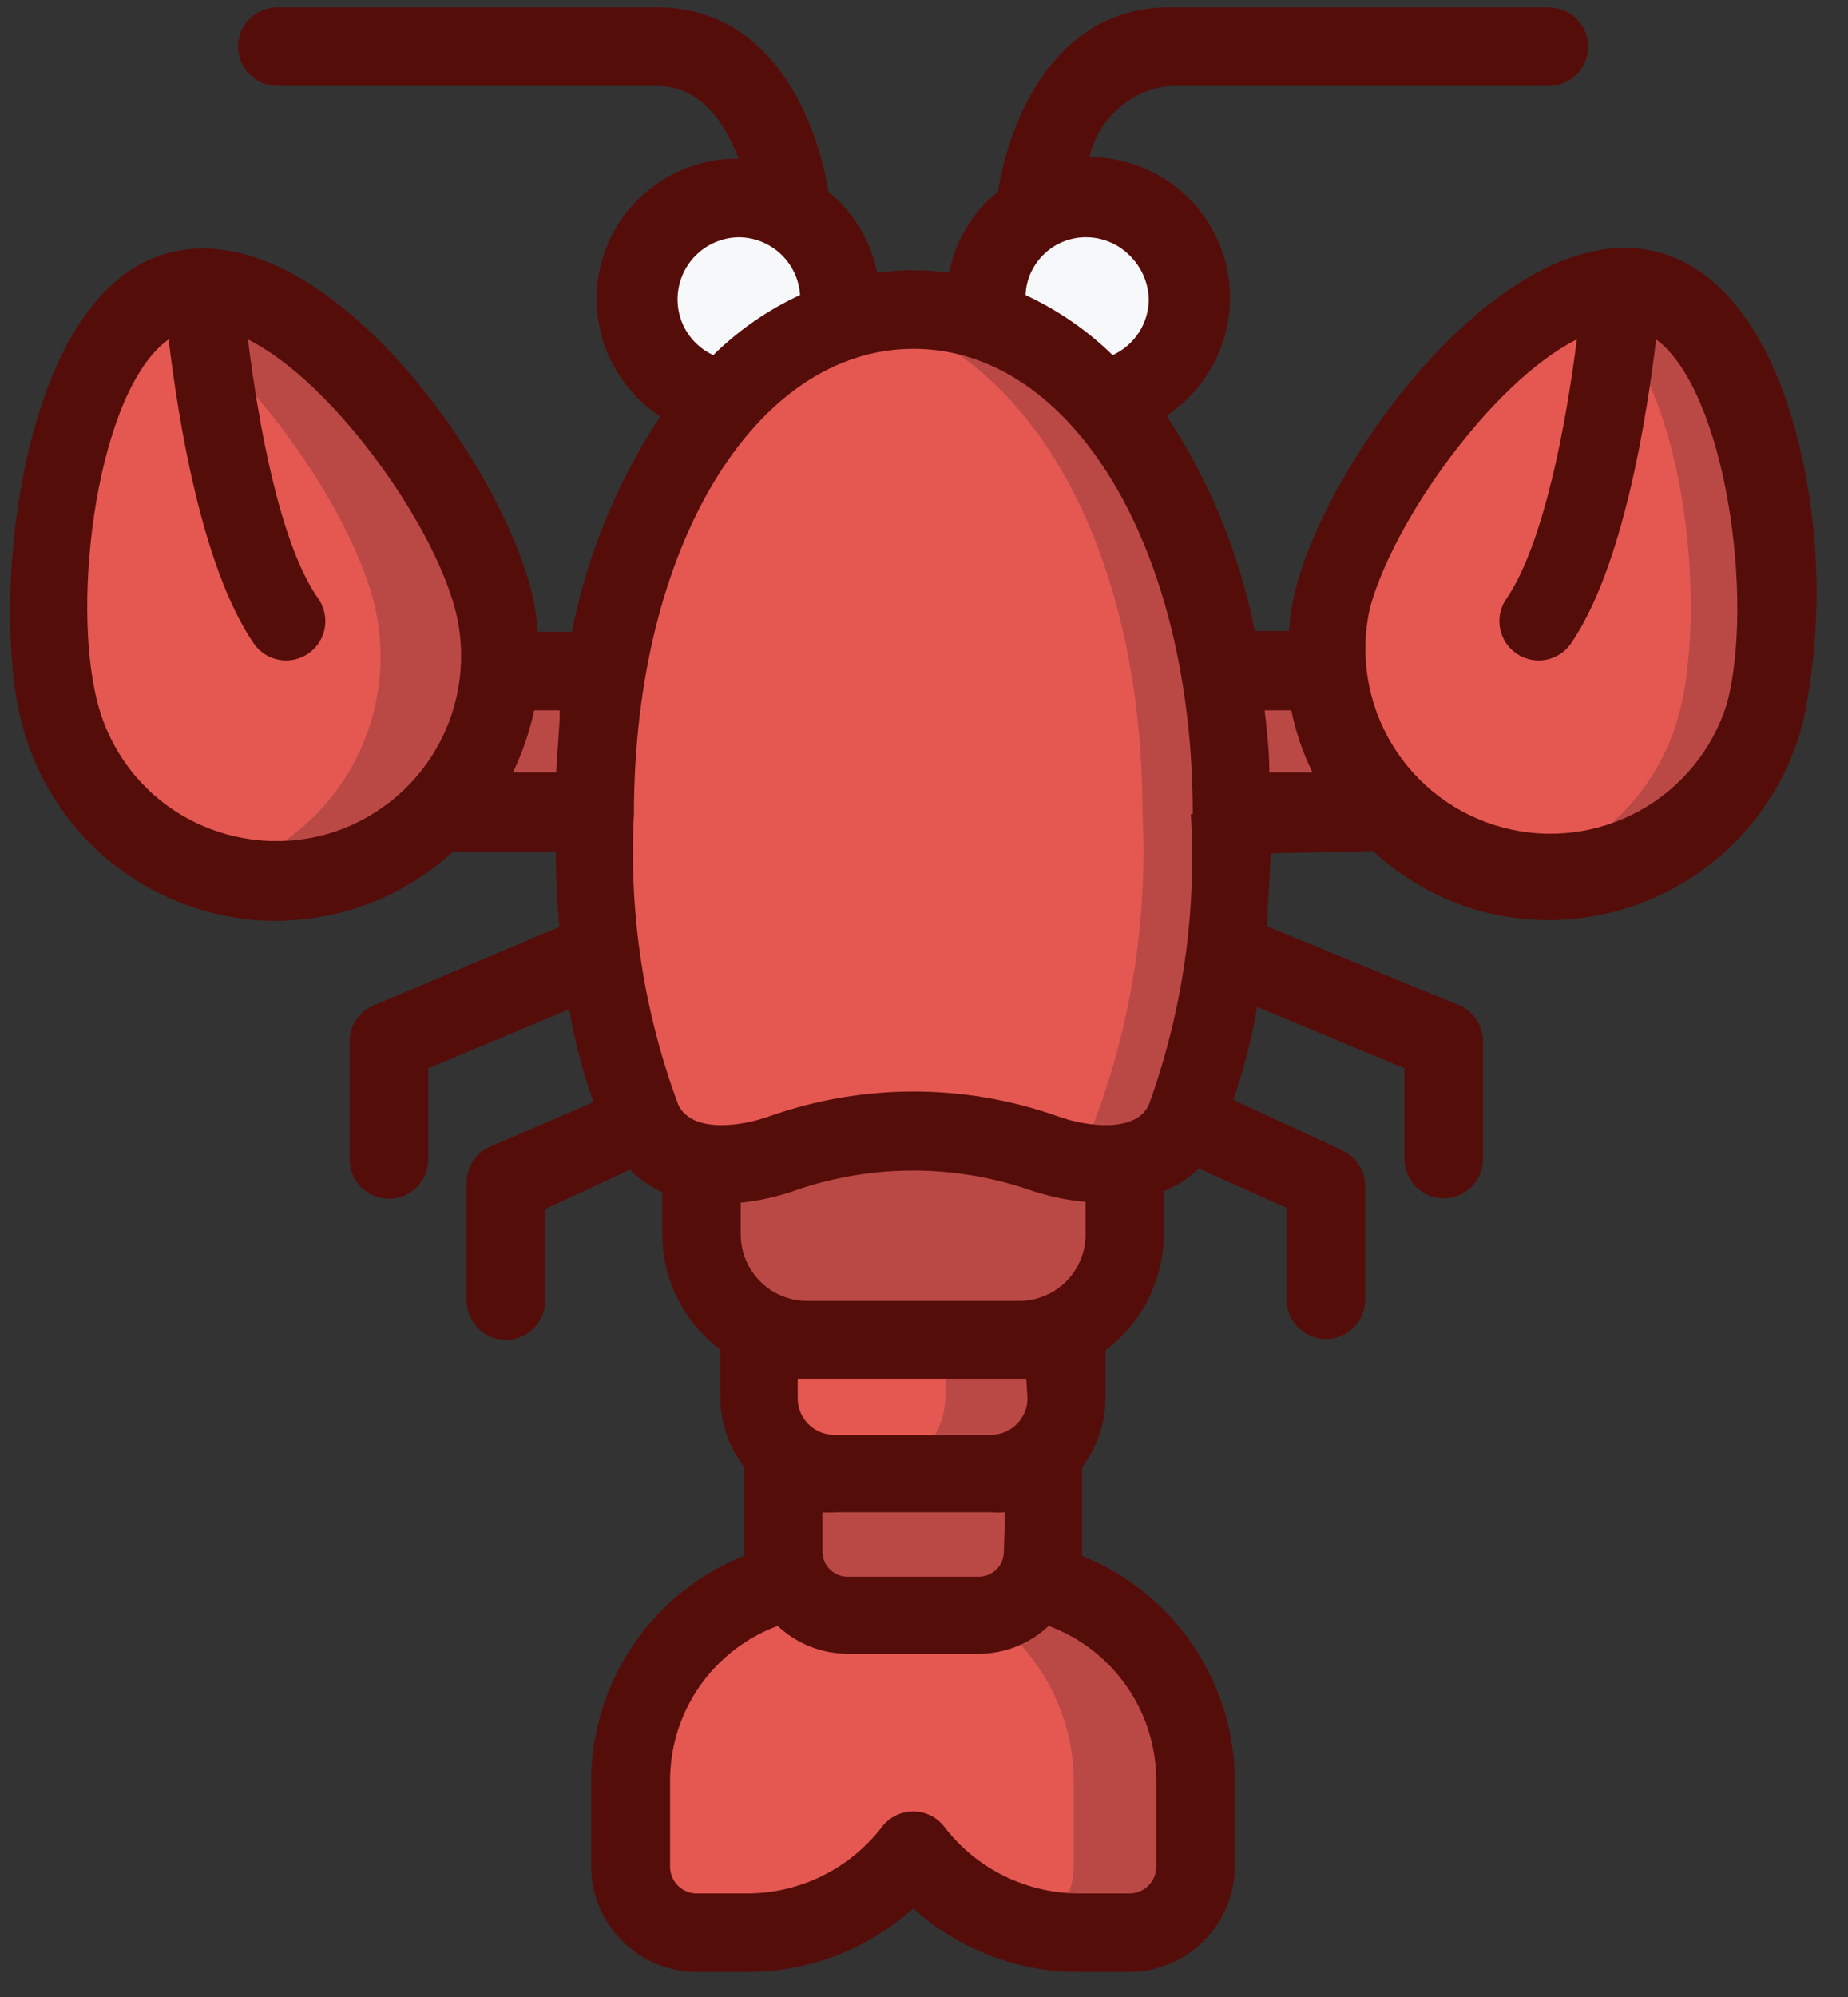
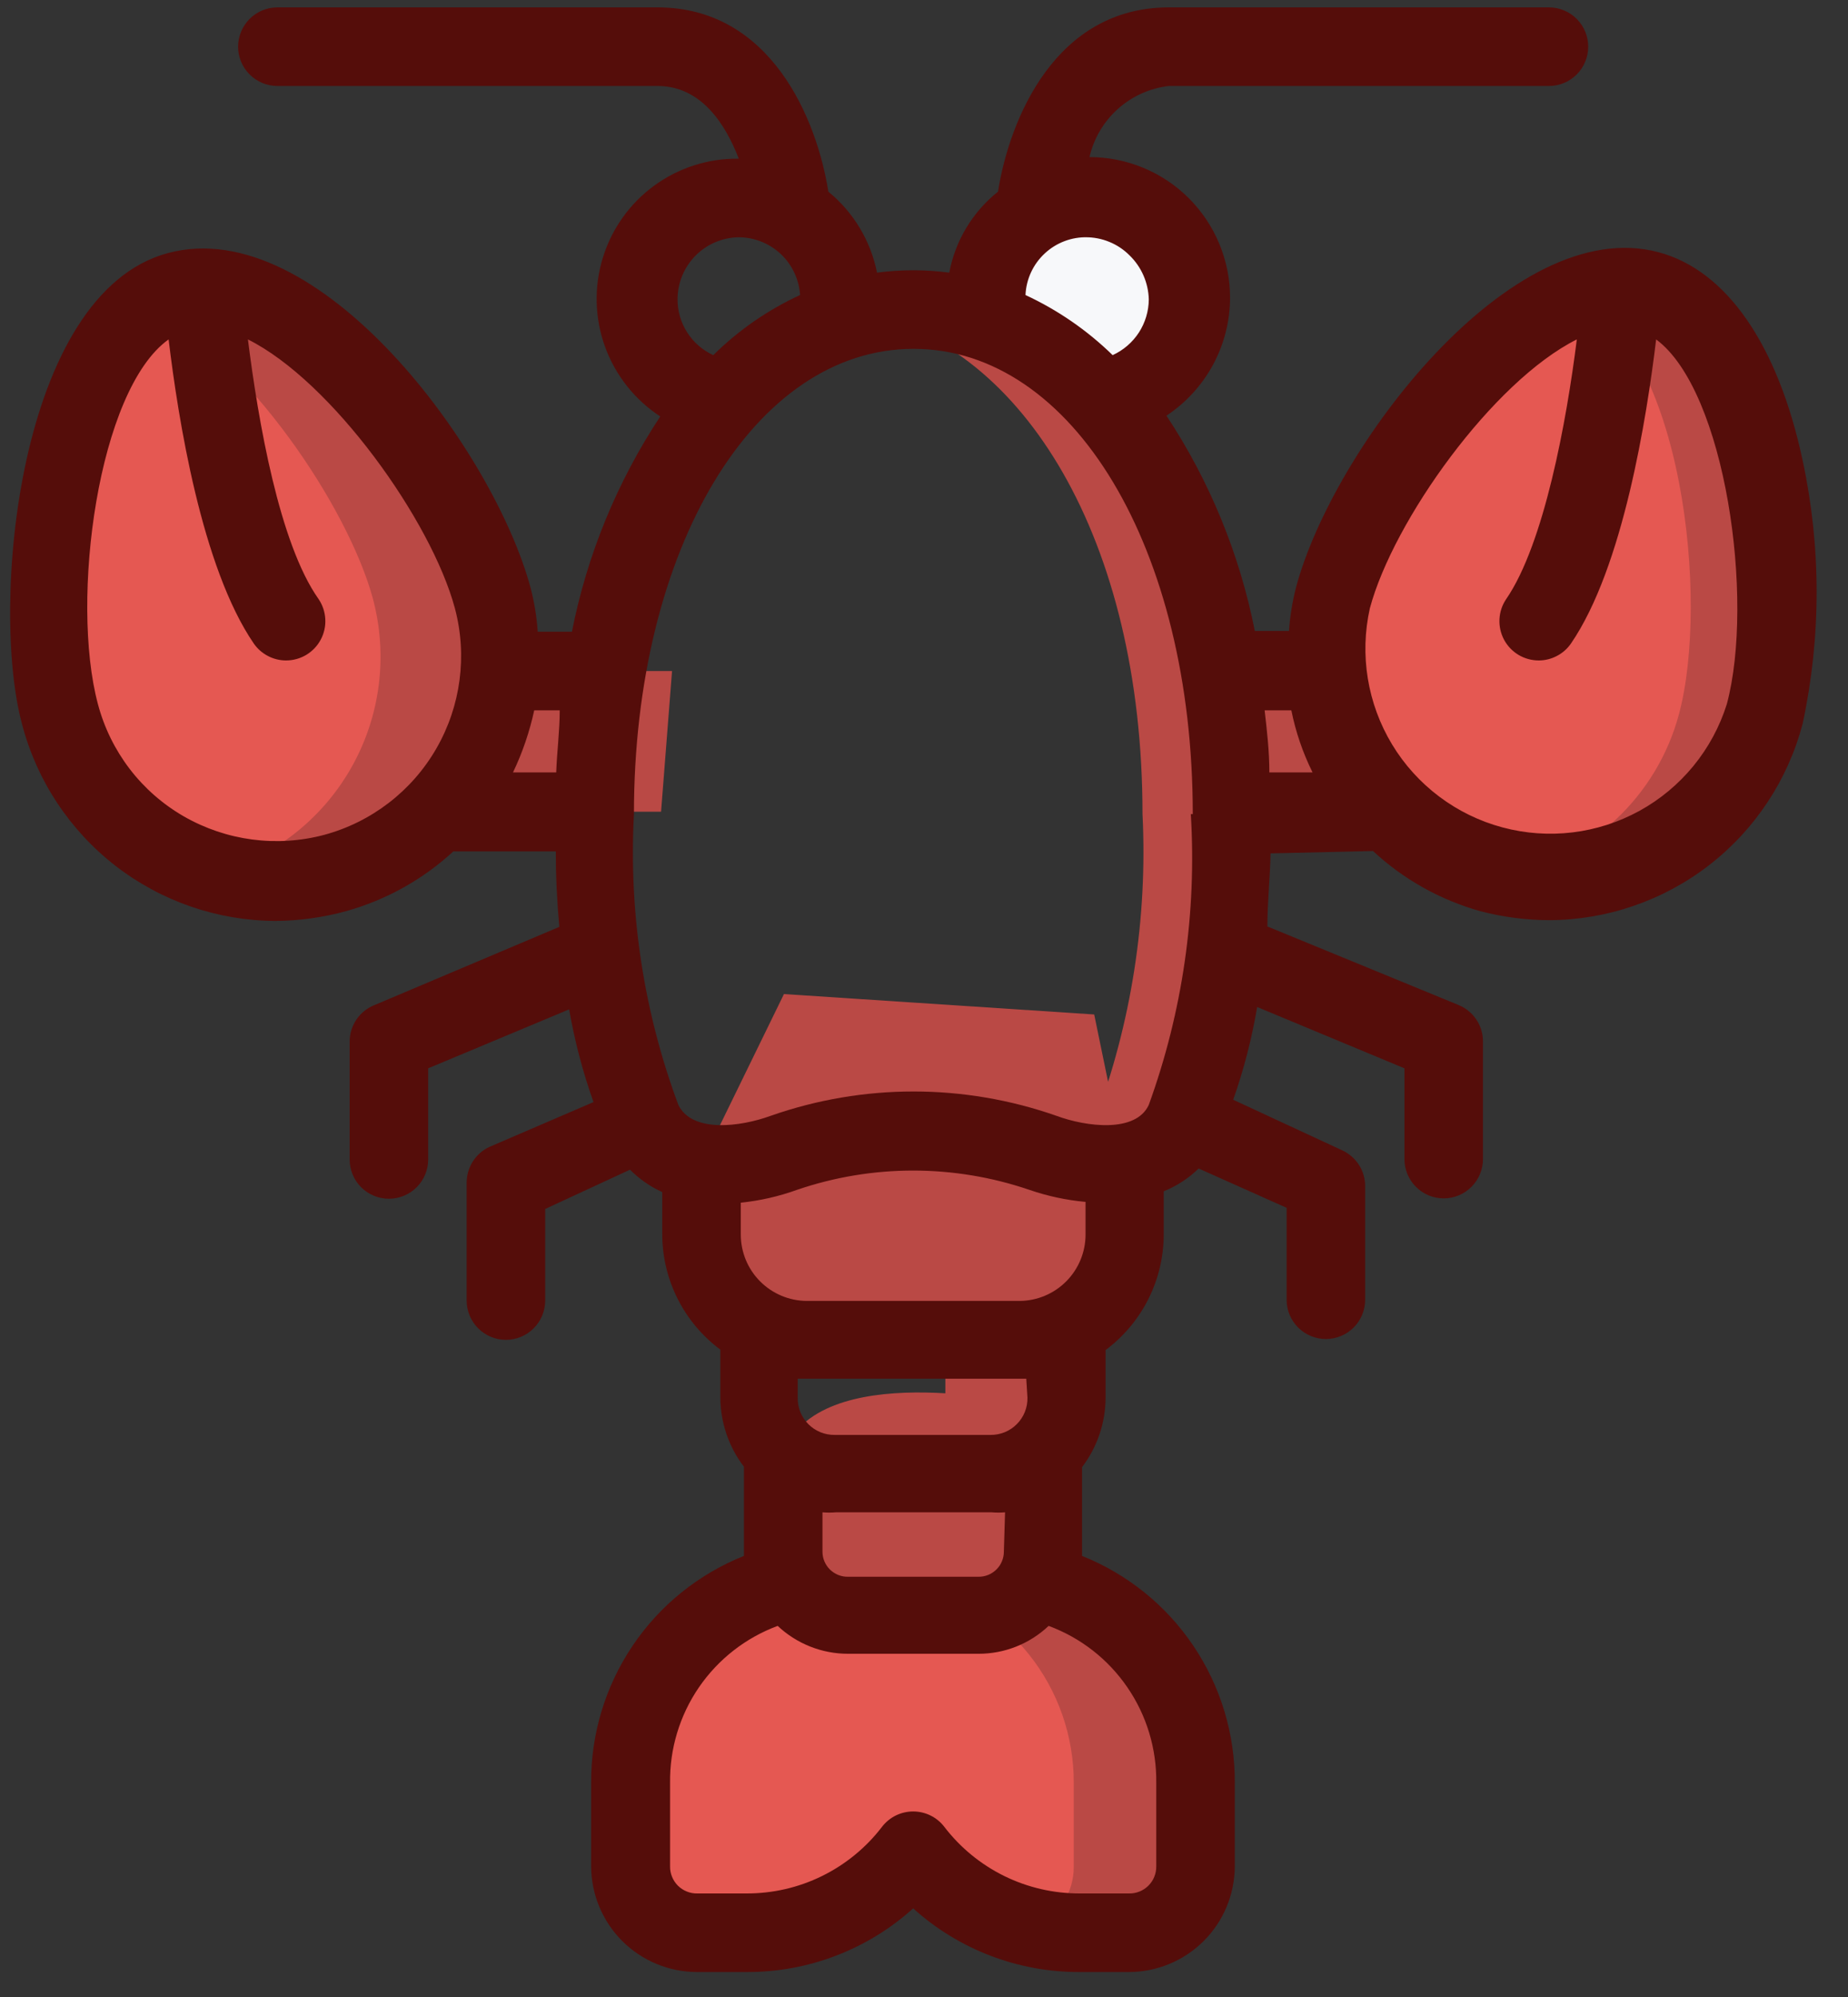
<svg xmlns="http://www.w3.org/2000/svg" width="50" height="54" viewBox="0 0 50 54" fill="none">
  <rect x="0" y="0" width="50" height="54" fill="#333333" stroke="none" />
  <path d="M32.463 21.949H39.901L37.34 18.145H32.144L32.463 21.949Z" fill="#BA4945" />
  <path d="M18.183 18.145H12.042L10.352 21.949H17.886L18.183 18.145Z" fill="#BA4945" />
-   <path d="M29.775 10.825C30.298 10.758 30.79 10.541 31.193 10.201C31.596 9.861 31.892 9.412 32.046 8.908C32.2 8.404 32.205 7.866 32.062 7.359C31.918 6.851 31.631 6.396 31.235 6.048C30.839 5.7 30.351 5.473 29.83 5.395C29.309 5.317 28.776 5.391 28.296 5.608C27.815 5.826 27.408 6.176 27.122 6.619C26.836 7.062 26.683 7.578 26.683 8.105C26.682 8.32 26.707 8.534 26.758 8.743L29.775 10.825Z" fill="#F7F8FA" />
-   <path d="M22.656 8.7C22.707 8.492 22.732 8.277 22.731 8.063C22.722 7.537 22.563 7.026 22.272 6.588C21.981 6.151 21.571 5.806 21.09 5.596C20.608 5.385 20.077 5.317 19.558 5.399C19.039 5.482 18.555 5.712 18.163 6.062C17.772 6.412 17.489 6.868 17.348 7.374C17.208 7.88 17.216 8.416 17.371 8.918C17.527 9.419 17.823 9.866 18.225 10.204C18.627 10.542 19.118 10.758 19.639 10.825L22.656 8.7Z" fill="#F7F8FA" />
+   <path d="M29.775 10.825C30.298 10.758 30.79 10.541 31.193 10.201C31.596 9.861 31.892 9.412 32.046 8.908C32.2 8.404 32.205 7.866 32.062 7.359C31.918 6.851 31.631 6.396 31.235 6.048C30.839 5.7 30.351 5.473 29.83 5.395C27.815 5.826 27.408 6.176 27.122 6.619C26.836 7.062 26.683 7.578 26.683 8.105C26.682 8.32 26.707 8.534 26.758 8.743L29.775 10.825Z" fill="#F7F8FA" />
  <path d="M21.402 42.785C20.171 43.063 19.07 43.752 18.282 44.739C17.494 45.725 17.066 46.951 17.067 48.214V50.467C17.066 50.703 17.111 50.937 17.201 51.156C17.291 51.374 17.423 51.573 17.59 51.74C17.757 51.907 17.956 52.039 18.174 52.129C18.393 52.218 18.627 52.264 18.863 52.262H20.191C21.065 52.265 21.928 52.065 22.711 51.678C23.495 51.29 24.178 50.727 24.707 50.031C25.236 50.727 25.919 51.29 26.702 51.678C27.486 52.065 28.349 52.265 29.223 52.262H30.551C30.787 52.264 31.021 52.218 31.239 52.129C31.458 52.039 31.656 51.907 31.823 51.74C31.991 51.573 32.123 51.374 32.212 51.156C32.302 50.937 32.348 50.703 32.346 50.467V48.214C32.348 46.951 31.92 45.725 31.132 44.739C30.344 43.752 29.243 43.063 28.011 42.785L24.824 41.17L21.402 42.785Z" fill="#E55852" />
  <path d="M21.19 39.301V41.957C21.19 42.187 21.235 42.414 21.324 42.626C21.412 42.838 21.541 43.031 21.704 43.193C21.867 43.355 22.06 43.483 22.273 43.57C22.486 43.657 22.713 43.701 22.943 43.699H26.471C26.7 43.701 26.928 43.657 27.141 43.57C27.353 43.483 27.547 43.355 27.71 43.193C27.873 43.031 28.002 42.838 28.09 42.626C28.178 42.414 28.224 42.187 28.224 41.957V39.301L27.639 37.951C27.639 37.951 22.125 36.708 21.19 39.301Z" fill="#BA4945" />
-   <path d="M20.552 35.932V37.792C20.55 38.335 20.761 38.857 21.141 39.245C21.521 39.633 22.039 39.855 22.582 39.864H26.832C27.103 39.864 27.372 39.81 27.623 39.706C27.874 39.602 28.102 39.449 28.293 39.256C28.485 39.064 28.636 38.835 28.739 38.584C28.842 38.333 28.895 38.063 28.893 37.792V35.932C28.893 35.932 27.395 33.297 27.119 33.329C26.843 33.361 20.552 35.932 20.552 35.932Z" fill="#E55852" />
  <path d="M18.98 31.449V33.382C18.979 33.757 19.051 34.129 19.194 34.475C19.336 34.822 19.546 35.137 19.81 35.403C20.075 35.668 20.389 35.879 20.735 36.023C21.081 36.166 21.453 36.24 21.828 36.24H27.586C27.961 36.24 28.332 36.166 28.678 36.023C29.025 35.879 29.339 35.668 29.604 35.403C29.868 35.137 30.078 34.822 30.22 34.475C30.363 34.129 30.435 33.757 30.434 33.382V31.449L29.605 27.432L21.211 26.88L18.98 31.449Z" fill="#BA4945" />
-   <path d="M24.707 8.371C19.936 8.371 16.079 13.832 16.079 22.014C16.079 24.447 16.175 27.698 17.376 30.312C18.003 31.682 19.798 31.693 21.211 31.172C23.474 30.379 25.94 30.379 28.203 31.172C29.616 31.693 31.39 31.682 32.038 30.312C33.239 27.698 33.334 24.447 33.334 22.014C33.334 13.832 29.477 8.371 24.707 8.371Z" fill="#E55852" />
  <path d="M43.928 7.775C40.74 7.775 36.851 13.088 36.044 16.18C35.707 17.703 35.971 19.297 36.781 20.63C37.59 21.963 38.882 22.932 40.389 23.336C41.895 23.74 43.499 23.547 44.867 22.798C46.235 22.049 47.261 20.801 47.731 19.314C48.592 16.127 47.731 8.689 44.544 7.86C44.342 7.811 44.135 7.782 43.928 7.775Z" fill="#E55852" />
  <path d="M5.486 7.776C5.278 7.782 5.072 7.811 4.87 7.861C1.64 8.7 0.801 16.137 1.661 19.325C2.132 20.812 3.158 22.06 4.526 22.809C5.893 23.558 7.498 23.751 9.004 23.347C10.51 22.943 11.803 21.974 12.612 20.64C13.421 19.307 13.685 17.713 13.349 16.191C12.562 13.141 8.642 7.733 5.486 7.776Z" fill="#E55852" />
  <path d="M24.834 41.17L23.124 41.977L24.718 42.785C25.95 43.061 27.052 43.749 27.84 44.737C28.629 45.724 29.056 46.951 29.052 48.214V50.467C29.055 50.816 28.956 51.159 28.767 51.453C28.578 51.747 28.308 51.98 27.99 52.124C28.402 52.214 28.822 52.26 29.244 52.262H30.551C30.787 52.264 31.021 52.218 31.239 52.129C31.458 52.039 31.656 51.907 31.823 51.74C31.991 51.573 32.123 51.374 32.212 51.156C32.302 50.937 32.348 50.703 32.346 50.467V48.214C32.348 46.951 31.92 45.725 31.132 44.739C30.344 43.752 29.243 43.063 28.011 42.785L24.834 41.17Z" fill="#BA4945" />
  <path d="M27.087 33.329C26.981 33.329 25.833 33.797 24.579 34.307C25.058 35.051 25.578 35.932 25.578 35.932V37.792C25.565 38.337 25.342 38.856 24.956 39.242C24.571 39.628 24.052 39.85 23.506 39.864H26.832C27.103 39.864 27.372 39.81 27.623 39.706C27.874 39.602 28.102 39.449 28.293 39.256C28.485 39.064 28.636 38.835 28.739 38.584C28.842 38.333 28.895 38.063 28.893 37.792V35.932C28.893 35.932 27.363 33.297 27.087 33.329Z" fill="#BA4945" />
  <path d="M24.707 8.371C24.292 8.374 23.879 8.42 23.474 8.509C27.65 9.37 30.912 14.555 30.912 22.014C31.052 24.839 30.611 27.663 29.616 30.312C29.511 30.535 29.363 30.735 29.181 30.901C28.999 31.067 28.785 31.195 28.553 31.279C29.902 31.672 31.475 31.576 32.049 30.312C33.249 27.698 33.345 24.447 33.345 22.014C33.334 13.832 29.477 8.371 24.707 8.371Z" fill="#BA4945" />
  <path d="M43.928 7.775C43.49 7.78 43.058 7.866 42.653 8.03C45.521 9.412 46.254 16.233 45.426 19.314C45.132 20.408 44.537 21.397 43.709 22.169C42.88 22.941 41.852 23.465 40.74 23.681C42.243 23.976 43.802 23.691 45.103 22.883C46.405 22.075 47.351 20.803 47.752 19.325C48.613 16.137 47.752 8.7 44.565 7.871C44.357 7.816 44.143 7.784 43.928 7.775Z" fill="#BA4945" />
  <path d="M5.486 7.776C5.278 7.782 5.072 7.811 4.87 7.861C4.564 7.946 4.276 8.087 4.02 8.275C6.708 9.667 9.417 13.715 10.087 16.18C10.504 17.73 10.291 19.381 9.495 20.775C8.699 22.168 7.384 23.19 5.837 23.617C6.88 23.906 7.981 23.906 9.024 23.617C9.793 23.41 10.512 23.052 11.142 22.565C11.772 22.079 12.299 21.472 12.694 20.781C13.089 20.09 13.343 19.328 13.443 18.539C13.543 17.749 13.485 16.947 13.274 16.18C12.562 13.141 8.642 7.733 5.486 7.776Z" fill="#BA4945" />
  <path d="M37.149 23.012C37.972 23.778 38.967 24.335 40.049 24.638C40.656 24.797 41.281 24.879 41.909 24.882C43.478 24.877 45.002 24.354 46.244 23.393C47.485 22.432 48.374 21.088 48.773 19.57C49.277 17.223 49.277 14.797 48.773 12.451C48.103 9.316 46.711 7.308 44.873 6.82C40.889 5.757 36.065 12.132 35.066 15.883C34.966 16.269 34.902 16.664 34.875 17.062H33.951C33.54 14.984 32.728 13.006 31.56 11.24C32.087 10.891 32.52 10.418 32.821 9.862C33.121 9.306 33.279 8.684 33.281 8.052C33.281 7.043 32.88 6.076 32.167 5.362C31.454 4.649 30.486 4.248 29.477 4.248C29.593 3.745 29.861 3.29 30.245 2.946C30.63 2.601 31.111 2.385 31.624 2.325H41.909C42.191 2.325 42.461 2.213 42.66 2.014C42.859 1.815 42.971 1.544 42.971 1.263C42.971 0.981 42.859 0.711 42.66 0.511C42.461 0.312 42.191 0.2 41.909 0.2H31.624C28.553 0.2 27.31 3.228 27.002 5.183C26.314 5.731 25.846 6.508 25.684 7.372C25.035 7.287 24.378 7.287 23.729 7.372C23.557 6.512 23.092 5.738 22.412 5.183C22.104 3.228 20.861 0.2 17.79 0.2H7.505C7.223 0.2 6.953 0.312 6.754 0.511C6.554 0.711 6.442 0.981 6.442 1.263C6.442 1.544 6.554 1.815 6.754 2.014C6.953 2.213 7.223 2.325 7.505 2.325H17.79C18.991 2.325 19.639 3.388 19.989 4.291C19.168 4.279 18.364 4.535 17.7 5.02C17.036 5.504 16.548 6.191 16.308 6.977C16.068 7.764 16.09 8.606 16.371 9.379C16.652 10.151 17.176 10.812 17.864 11.261C16.696 13.028 15.884 15.005 15.474 17.083H14.549C14.522 16.685 14.458 16.29 14.358 15.904C13.359 12.175 8.631 5.757 4.551 6.841C0.471 7.925 -0.273 16.403 0.599 19.591C0.997 21.109 1.886 22.453 3.127 23.414C4.369 24.375 5.893 24.898 7.462 24.903C8.105 24.897 8.745 24.808 9.364 24.638C10.446 24.337 11.44 23.783 12.265 23.023H15.038C15.038 23.696 15.07 24.376 15.134 25.063L10.108 27.188C9.916 27.269 9.752 27.405 9.637 27.579C9.522 27.753 9.46 27.957 9.46 28.165V31.353C9.46 31.634 9.572 31.905 9.771 32.104C9.97 32.303 10.241 32.415 10.523 32.415C10.804 32.415 11.075 32.303 11.274 32.104C11.473 31.905 11.585 31.634 11.585 31.353V28.888L15.399 27.294C15.547 28.147 15.768 28.986 16.058 29.801L13.242 31.013C13.058 31.098 12.902 31.235 12.793 31.406C12.684 31.577 12.626 31.776 12.626 31.98V35.167C12.626 35.449 12.738 35.719 12.937 35.918C13.137 36.118 13.407 36.23 13.689 36.23C13.97 36.23 14.241 36.118 14.44 35.918C14.639 35.719 14.751 35.449 14.751 35.167V32.691L17.046 31.629C17.297 31.882 17.593 32.088 17.918 32.235V33.371C17.918 33.979 18.061 34.577 18.334 35.12C18.607 35.662 19.003 36.133 19.49 36.495V37.781C19.491 38.461 19.715 39.121 20.128 39.661V41.956C20.128 41.956 20.128 42.031 20.128 42.073C18.901 42.563 17.85 43.41 17.113 44.506C16.376 45.602 15.986 46.894 15.994 48.215V50.467C15.997 51.226 16.301 51.953 16.838 52.489C17.376 53.024 18.104 53.325 18.863 53.325H20.191C21.858 53.334 23.468 52.72 24.707 51.604C25.945 52.72 27.555 53.334 29.223 53.325H30.551C31.308 53.322 32.033 53.02 32.569 52.485C33.104 51.95 33.406 51.224 33.409 50.467V48.215C33.417 46.894 33.027 45.602 32.29 44.506C31.553 43.41 30.502 42.563 29.276 42.073C29.276 42.073 29.276 41.999 29.276 41.956V39.672C29.688 39.132 29.912 38.471 29.913 37.791V36.506C30.4 36.144 30.796 35.672 31.069 35.13C31.342 34.588 31.485 33.989 31.486 33.382V32.213C31.838 32.072 32.159 31.862 32.431 31.597L34.811 32.66V35.146C34.811 35.428 34.923 35.698 35.122 35.897C35.322 36.096 35.592 36.208 35.874 36.208C36.156 36.208 36.426 36.096 36.625 35.897C36.824 35.698 36.936 35.428 36.936 35.146V32.075C36.937 31.872 36.879 31.673 36.77 31.502C36.66 31.33 36.504 31.194 36.32 31.108L33.366 29.738C33.653 28.922 33.87 28.083 34.014 27.23L37.999 28.888V31.342C37.999 31.624 38.111 31.894 38.31 32.093C38.509 32.293 38.779 32.405 39.061 32.405C39.343 32.405 39.613 32.293 39.812 32.093C40.012 31.894 40.124 31.624 40.124 31.342V28.155C40.123 27.945 40.06 27.74 39.942 27.566C39.825 27.392 39.659 27.257 39.465 27.177L34.291 25.052C34.291 24.383 34.365 23.724 34.376 23.076L37.149 23.012ZM37.064 16.446C37.701 14.076 40.389 10.315 42.663 9.178C42.387 11.378 41.781 14.703 40.751 16.201C40.642 16.361 40.58 16.548 40.57 16.741C40.56 16.933 40.602 17.125 40.693 17.296C40.783 17.466 40.919 17.608 41.084 17.708C41.25 17.807 41.44 17.859 41.633 17.859C41.804 17.859 41.972 17.817 42.124 17.737C42.276 17.658 42.406 17.543 42.504 17.402C43.917 15.341 44.554 11.293 44.809 9.178C46.69 10.57 47.476 16.212 46.722 19.038C46.335 20.27 45.488 21.305 44.356 21.927C43.224 22.548 41.897 22.708 40.65 22.373C39.403 22.039 38.333 21.235 37.665 20.131C36.997 19.026 36.781 17.706 37.064 16.446ZM34.939 19.208C35.056 19.791 35.249 20.355 35.513 20.887H34.344C34.344 20.313 34.28 19.761 34.216 19.208H34.939ZM29.371 33.382C29.371 33.856 29.183 34.312 28.849 34.648C28.515 34.984 28.061 35.175 27.586 35.178H21.828C21.353 35.175 20.899 34.984 20.565 34.648C20.23 34.312 20.043 33.856 20.043 33.382V32.521C20.565 32.468 21.079 32.35 21.573 32.171C23.605 31.48 25.809 31.48 27.841 32.171C28.336 32.342 28.85 32.453 29.371 32.5V33.382ZM29.371 6.416C29.592 6.414 29.811 6.457 30.015 6.541C30.22 6.625 30.405 6.748 30.561 6.905C30.884 7.218 31.07 7.645 31.082 8.095C31.08 8.413 30.987 8.725 30.814 8.992C30.64 9.259 30.394 9.471 30.104 9.603C29.416 8.932 28.618 8.382 27.746 7.978C27.765 7.549 27.952 7.146 28.266 6.854C28.58 6.561 28.996 6.404 29.424 6.416H29.371ZM32.219 22.013C32.382 24.684 31.995 27.36 31.082 29.876C30.731 30.641 29.392 30.471 28.585 30.173C26.081 29.295 23.354 29.295 20.85 30.173C20.032 30.471 18.725 30.641 18.353 29.876C17.418 27.365 17.009 24.689 17.152 22.013C17.152 14.841 20.404 9.433 24.718 9.433C29.031 9.433 32.272 14.841 32.272 22.013H32.219ZM19.989 6.416C20.412 6.418 20.818 6.58 21.126 6.87C21.434 7.16 21.62 7.556 21.647 7.978C20.776 8.379 19.981 8.929 19.299 9.603C19.01 9.471 18.765 9.258 18.594 8.991C18.422 8.723 18.331 8.412 18.332 8.095C18.332 7.653 18.506 7.229 18.816 6.915C19.126 6.601 19.548 6.421 19.989 6.416ZM15.049 20.887H13.88C14.136 20.352 14.328 19.788 14.454 19.208H15.144C15.144 19.761 15.07 20.313 15.049 20.887ZM8.769 22.576C7.489 22.915 6.126 22.736 4.976 22.077C4.407 21.75 3.907 21.313 3.508 20.791C3.109 20.269 2.817 19.674 2.649 19.038C1.895 16.223 2.649 10.538 4.562 9.178C4.817 11.303 5.454 15.341 6.867 17.402C6.965 17.543 7.095 17.658 7.247 17.737C7.399 17.817 7.567 17.859 7.739 17.859C7.932 17.859 8.121 17.807 8.287 17.708C8.452 17.608 8.588 17.466 8.678 17.296C8.769 17.125 8.812 16.933 8.801 16.741C8.791 16.548 8.729 16.361 8.621 16.201C7.558 14.703 6.984 11.378 6.708 9.178C8.982 10.315 11.67 14.076 12.307 16.446C12.649 17.728 12.468 19.093 11.805 20.242C11.142 21.391 10.05 22.23 8.769 22.576ZM27.161 41.956C27.161 42.047 27.143 42.136 27.108 42.219C27.074 42.302 27.023 42.378 26.958 42.441C26.894 42.504 26.818 42.554 26.734 42.588C26.65 42.621 26.561 42.638 26.471 42.636H22.943C22.853 42.638 22.763 42.621 22.68 42.588C22.596 42.554 22.52 42.504 22.455 42.441C22.391 42.378 22.34 42.302 22.305 42.219C22.27 42.136 22.253 42.047 22.253 41.956V40.894C22.373 40.904 22.494 40.904 22.614 40.894H26.832C26.952 40.904 27.073 40.904 27.193 40.894L27.161 41.956ZM31.284 48.215V50.467C31.285 50.564 31.267 50.66 31.231 50.749C31.195 50.839 31.141 50.92 31.072 50.989C31.004 51.057 30.922 51.111 30.833 51.147C30.743 51.184 30.647 51.202 30.551 51.2H29.223C28.512 51.203 27.81 51.042 27.172 50.729C26.534 50.415 25.978 49.959 25.546 49.394C25.447 49.266 25.32 49.162 25.174 49.091C25.029 49.02 24.869 48.983 24.707 48.983C24.545 48.983 24.385 49.02 24.239 49.091C24.094 49.162 23.967 49.266 23.867 49.394C23.436 49.959 22.879 50.415 22.241 50.729C21.604 51.042 20.902 51.203 20.191 51.2H18.863C18.766 51.202 18.671 51.184 18.581 51.147C18.491 51.111 18.41 51.057 18.341 50.989C18.273 50.92 18.219 50.839 18.183 50.749C18.146 50.66 18.128 50.564 18.13 50.467V48.215C18.116 47.292 18.389 46.388 18.91 45.627C19.432 44.866 20.176 44.285 21.041 43.965C21.556 44.449 22.236 44.719 22.943 44.719H26.471C27.178 44.721 27.859 44.451 28.372 43.965C29.238 44.285 29.982 44.866 30.503 45.627C31.025 46.388 31.297 47.292 31.284 48.215ZM27.799 37.791C27.802 37.924 27.778 38.056 27.729 38.179C27.68 38.302 27.606 38.414 27.513 38.508C27.42 38.602 27.309 38.676 27.186 38.727C27.064 38.777 26.932 38.802 26.8 38.801H22.582C22.449 38.802 22.318 38.777 22.195 38.727C22.073 38.676 21.962 38.602 21.869 38.508C21.775 38.414 21.702 38.302 21.653 38.179C21.604 38.056 21.58 37.924 21.583 37.791V37.281H21.796H27.554H27.767L27.799 37.791Z" fill="#550D0A" />
</svg>